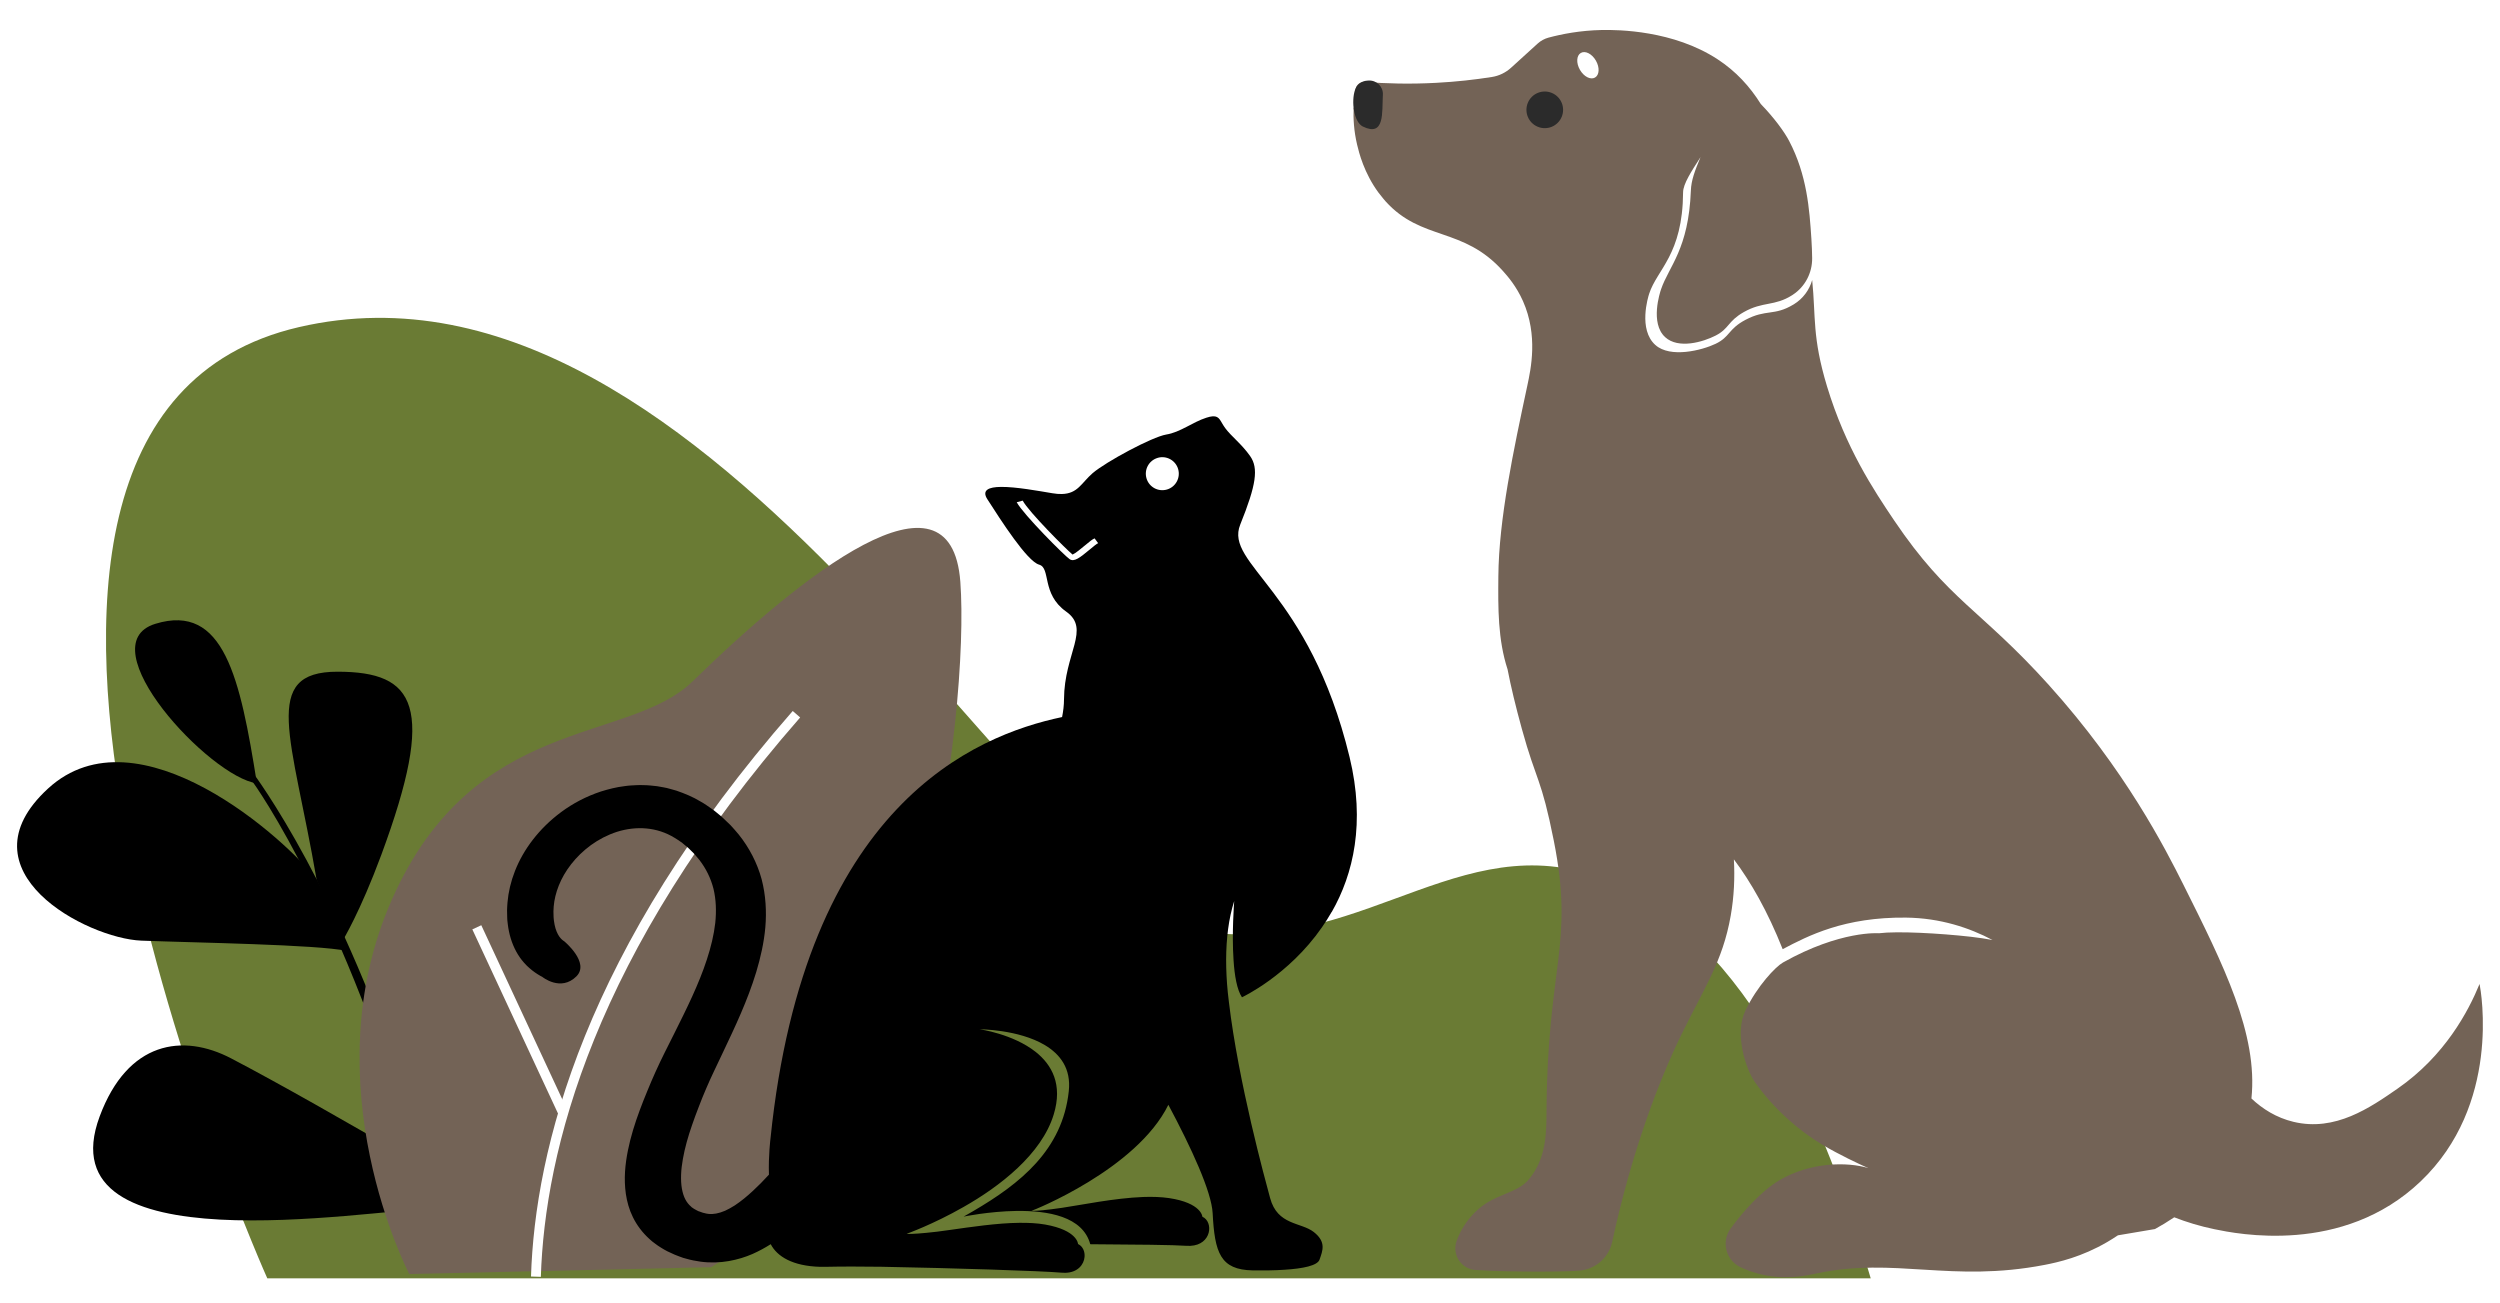
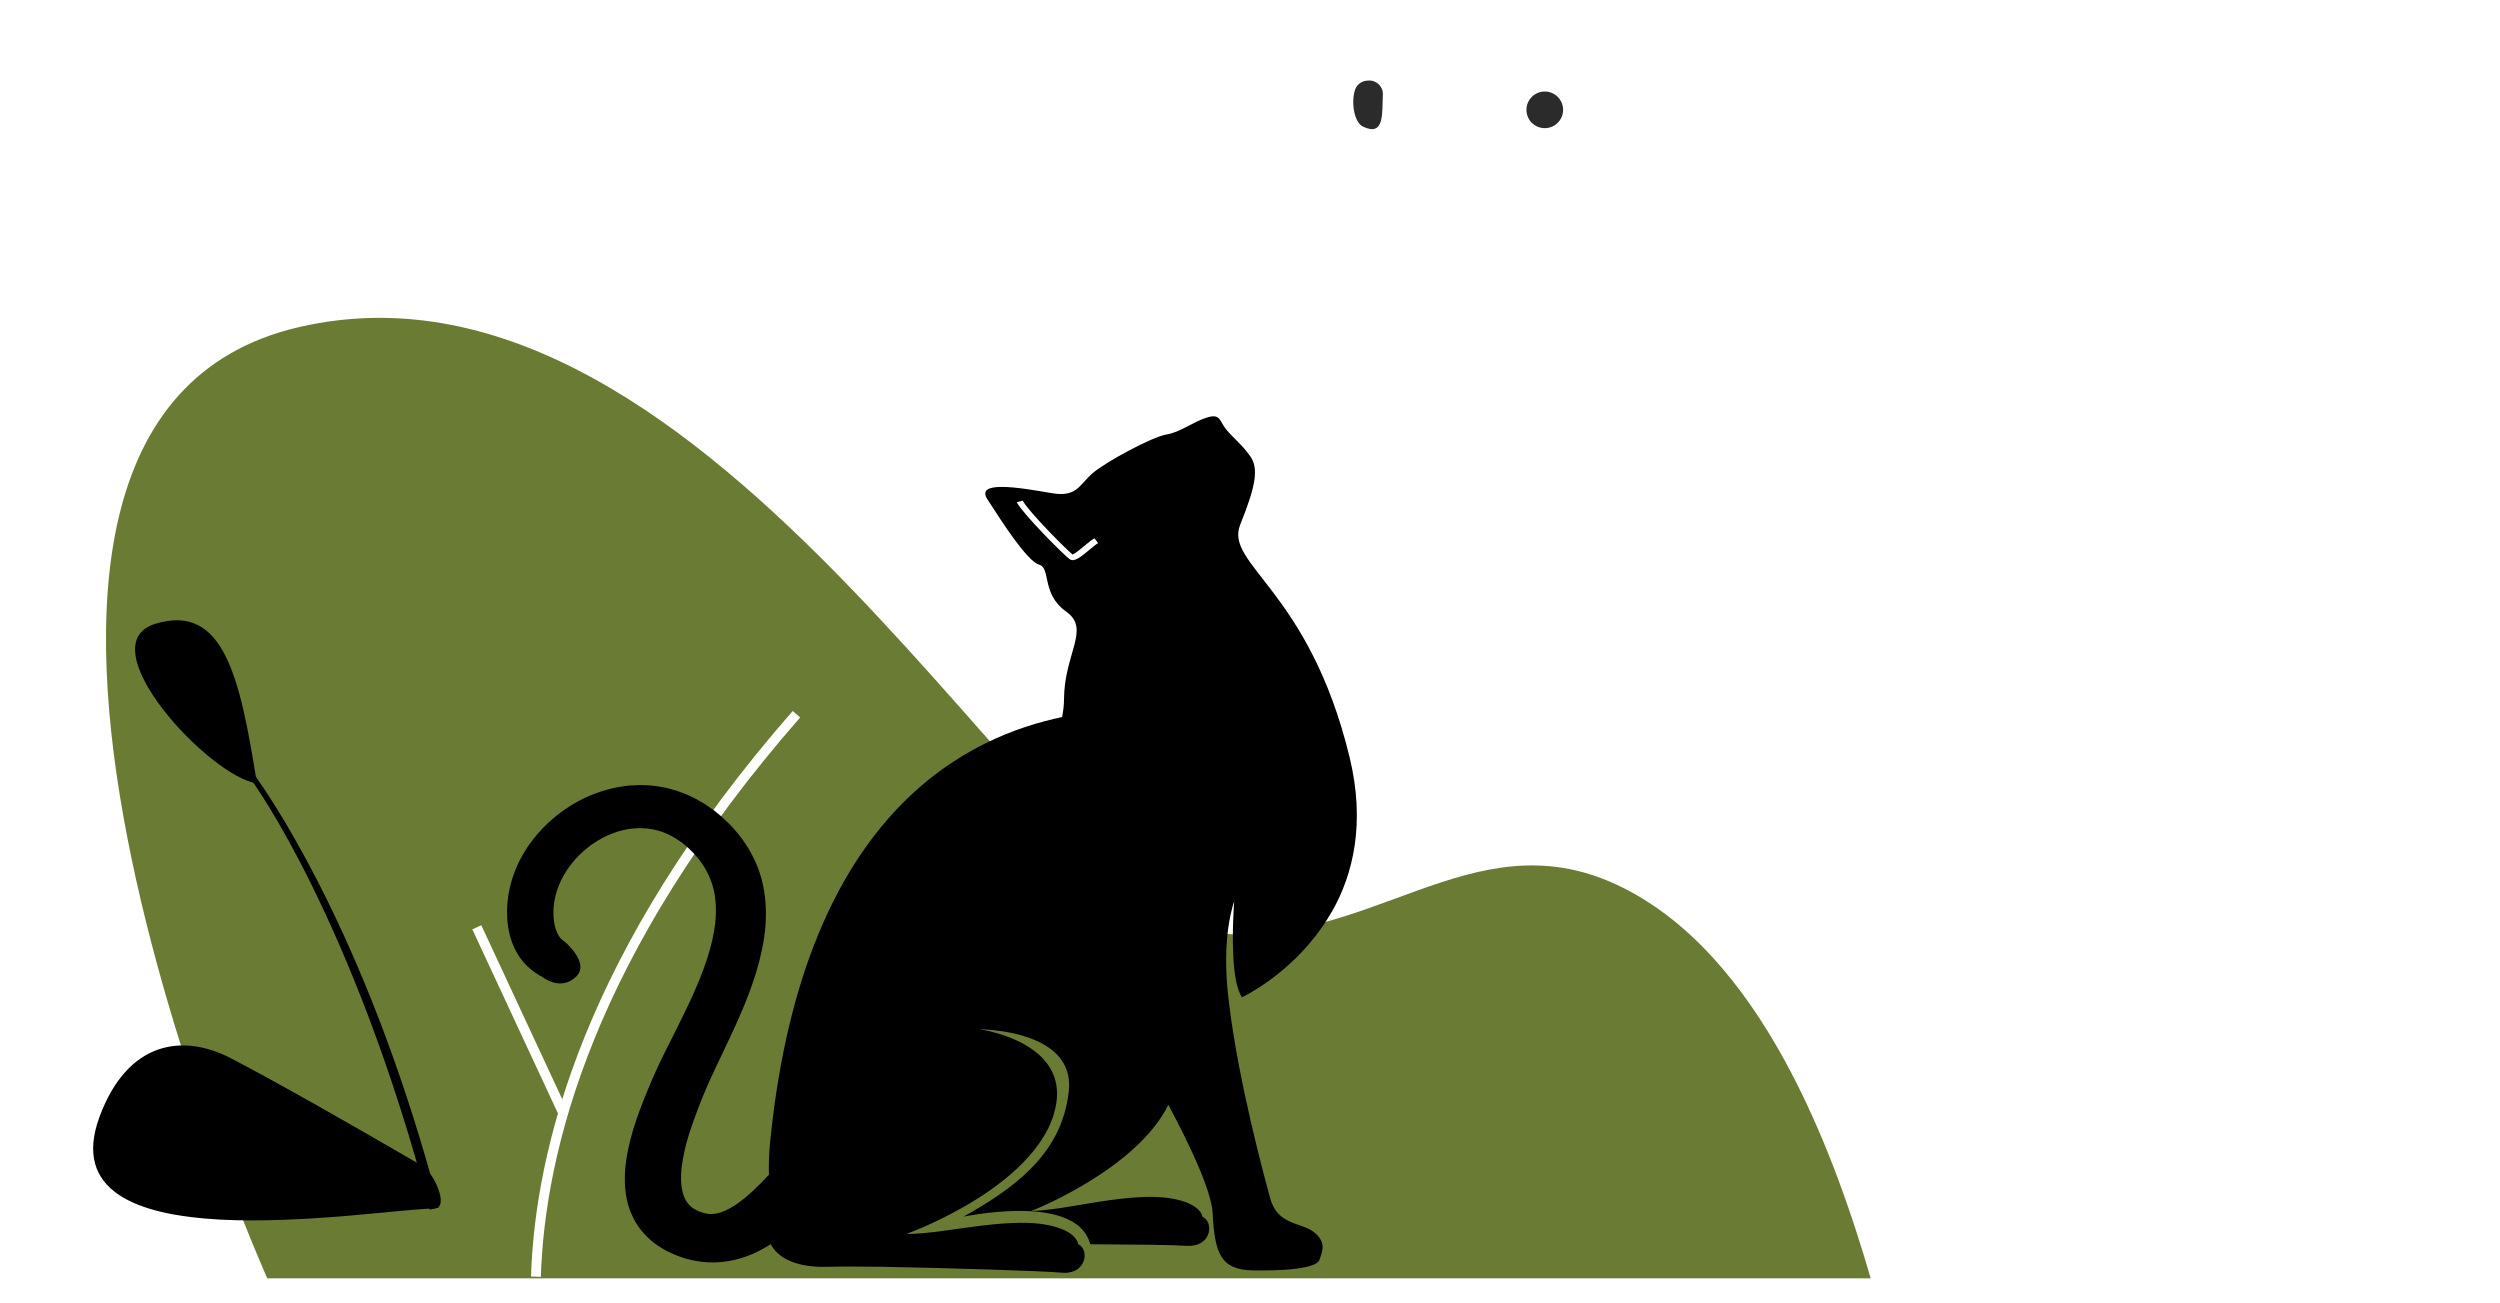
<svg xmlns="http://www.w3.org/2000/svg" xmlns:ns1="http://sodipodi.sourceforge.net/DTD/sodipodi-0.dtd" xmlns:ns2="http://www.inkscape.org/namespaces/inkscape" id="Layer_1" viewBox="0 0 693.68 361.58" class="img-svg down_lg:order-first down_lg:self-center down_lg:mb-8 max-w-100 md:max-w-150 mx-auto mt-10 replaced-svg" version="1.1" ns1:docname="AAH_Illustrations-cat-dog.svg" width="693.68" height="361.58" ns2:version="1.3.2 (091e20e, 2023-11-25)">
  <ns1:namedview id="namedview16" pagecolor="#ffffff" bordercolor="#000000" borderopacity="0.25" ns2:showpageshadow="2" ns2:pageopacity="0.0" ns2:pagecheckerboard="0" ns2:deskcolor="#d1d1d1" ns2:zoom="0.47334431" ns2:cx="346.47084" ns2:cy="249.28999" ns2:window-width="1536" ns2:window-height="807" ns2:window-x="0" ns2:window-y="25" ns2:window-maximized="1" ns2:current-layer="Layer_1" />
  <defs id="defs1">
    <style id="style1">
      .cls-1{fill:none;stroke:#49301c;stroke-miterlimit:10;stroke-width:2px;}
      .cls-1,.cls-2,.cls-3,.cls-4,.cls-5{fill-rule:evenodd;}
      .cls-6,.cls-2{fill:#fff;}
      .cls-3{fill:#f1f2f2;}
      .cls-7{fill:#5c7a5b;}
      .cls-4{fill:#b3d5ab;}
      .cls-8,.cls-5{fill:#2b2b2b;}
      .cls-9{fill:#e9ad6f;}
      .cls-10{fill:#845948;}
      .fill-secondary { fill:#6a7b34 !important; }
      .fill-primary-color{ fill:#49301c !important; }
      .fill-primary{ fill:#736356 !important; }
    </style>
  </defs>
  <g id="Group_1495" transform="translate(0,-67.942)">
    <g id="Path_1293">
      <path class="fill-secondary" d="M 519.07,422.65 C 508.97,387.99 488.78,332 448.4,313.34 408.02,294.68 379.75,332 335.33,326.67 290.91,321.34 198.03,132.05 82.94,158.71 -32.15,185.37 74.17,422.65 74.17,422.65 Z" id="path1" />
    </g>
    <g id="Path_1294">
-       <path d="m 87.84,311.98 c -6.78,-39.53 -15.72,-57.69 5.85,-57.66 21.58,0.03 27.46,9.35 12.1,50.85 C 99.93,321 95.1,328.89 95.1,328.89 l -7.27,-16.91 z" class="stroke-secondary" id="path2" />
-     </g>
+       </g>
    <g id="Path_1295">
-       <path d="m 88,312.22 c -8.28,-11.21 -49.73,-48.39 -74.67,-25.48 -24.94,22.91 10.85,41.61 25.87,42.2 15.02,0.59 48.77,1.07 57.06,2.86 C 90.4,317.93 88,312.23 88,312.23 Z" class="stroke-secondary" id="path3" />
-     </g>
+       </g>
    <g id="Path_1296">
-       <path d="M 119.25,403.59 C 98.04,322.93 70,284.72 70,284.72 c 0.94,-0.83 0.5,-1.97 1.21,-0.94 6.22,8.89 31.9,47.67 50.68,119.11 l -2.65,0.7 z" class="stroke-secondary" id="path4" />
+       <path d="M 119.25,403.59 C 98.04,322.93 70,284.72 70,284.72 c 0.94,-0.83 0.5,-1.97 1.21,-0.94 6.22,8.89 31.9,47.67 50.68,119.11 l -2.65,0.7 " class="stroke-secondary" id="path4" />
    </g>
    <g id="Path_1297">
      <path d="M 117.05,391.36 C 95.77,379 77.57,368.64 64.15,361.62 50.73,354.6 35.43,356.82 27.66,377.7 c -15.57,41.83 73.58,26.05 92.9,25.54 4.13,-0.11 0.06,-9.81 -3.51,-11.88 z" class="stroke-secondary" id="path5" />
    </g>
    <g id="Path_1298">
      <path d="M 71.28,285.29 C 66.64,256 62.13,235.2 43.11,241.03 c -19.02,5.83 15.17,42.57 28.17,44.26 z" class="stroke-secondary" id="path6" />
    </g>
    <g id="Path_1299">
-       <path class="fill-primary" d="m 197.32,419.55 c 58.35,-35.16 71.73,-155.17 69.15,-190.13 -2.58,-34.96 -44.3,-1.69 -74.29,27.58 -17.92,17.49 -60.57,9.07 -83.38,60.4 -22.82,51.34 4.76,104.05 4.76,104.05 z" id="path7" />
-     </g>
+       </g>
    <g id="Path_1300">
      <path class="cls-6" d="m 150.08,422.23 -2.74,-0.09 c 1.1,-34.98 14.58,-90.59 72.62,-156.92 l 2.06,1.8 c -57.51,65.72 -70.86,120.68 -71.95,155.21 z" id="path8" />
    </g>
    <g id="Line_34">
      <rect class="cls-6" x="142.91" y="322.61" width="2.74" height="56.86" transform="rotate(-24.95,144.238,350.999)" id="rect8" />
    </g>
  </g>
-   <path d="m 478.62,24.108 z m -103.02,5.77 c 1.25,0.12 0.61,-2.25 0.16,-2.33 0.1,-1.04 0.25,-2.01 0.4,-2.88 0.21,-1.19 1.3,-2.02 2.52,-1.93 5.87,0.46 12.51,0.64 19.77,0.25 5.59,-0.29 10.77,-0.88 15.48,-1.62 2,-0.31 3.86,-1.21 5.36,-2.58 2.46,-2.23 4.92,-4.46 7.37,-6.7 0.85,-0.77 1.88,-1.34 2.99,-1.64 3.77,-1.01 8.79,-1.99 14.72,-2.12 4.72,-0.1 19.95,0.1 32.21,8.12 5.11,3.34 8.95,7.55 11.99,12.41 3.85,3.99 6.58,7.8 7.85,10.22 5,9.52 5.65,19.05 6.19,27.19 0.13,1.94 0.19,3.74 0.21,5.35 0.05,4.08 -1.95,7.94 -5.38,10.18 -0.03,0.02 -0.07,0.04 -0.1,0.07 -5,3.2 -8.13,1.69 -13.49,4.73 -4.48,2.54 -4.01,4.56 -7.78,6.5 -3.5,1.8 -10.37,3.83 -14.04,0.45 -4.24,-3.89 -1.43,-12.41 -1.13,-13.29 2.2,-6.42 7.64,-11.1 8.27,-27.38 0.1,-2.84 1.08,-5.44 2.68,-9.28 -2.52,3.92 -4.83,7.44 -4.84,9.76 -0.11,17.34 -7.22,21.37 -9.41,28.14 -0.3,0.92 -3.08,9.92 1.71,14.22 4.14,3.72 12.93,1.49 16.7,-0.31 4.07,-1.94 3.48,-4.11 8.31,-6.66 5.78,-3.05 7.94,-1 13.31,-4.25 0.03,-0.01 0.06,-0.04 0.09,-0.05 2.55,-1.56 4.32,-3.96 5.11,-6.74 1.03,10.23 -0.03,15.78 4.11,29.48 5.16,17.05 12.94,28.77 18.67,37.27 14.97,22.17 23.94,24.57 42.89,45.62 21.21,23.56 32.31,45.38 37.32,55.38 11.18,22.35 20.74,41.47 18.89,59.34 3.05,2.88 6.9,5.34 11.67,6.48 11.58,2.79 21.27,-3.94 28.9,-9.23 13.14,-9.12 19.64,-21.47 22.73,-29.03 0.45,2.31 5.95,33.53 -16.38,54.81 -21.62,20.59 -51.07,14.51 -57.16,13.25 -4.05,-0.84 -7.78,-1.98 -11.18,-3.31 -1.86,1.25 -3.67,2.34 -5.35,3.26 l -10.28,1.74 c -0.96,0.64 -1.96,1.27 -2.93,1.84 -7.11,4.16 -13.57,5.62 -17.39,6.36 -26.01,5.03 -41.58,-2.25 -63.34,2.38 -2.57,0.55 -8.99,2.07 -16.52,-0.05 -1.66,-0.46 -3.17,-1.05 -4.55,-1.69 -4.07,-1.92 -5.39,-7.11 -2.72,-10.75 3.46,-4.71 8.43,-10.32 13.41,-13.3 8.66,-5.18 19.05,-5.21 24.77,-3.44 -2.97,-1.33 -7.97,-3.68 -12.61,-6.42 -6.59,-3.89 -13.64,-10.03 -18.85,-17.46 -2.49,-3.55 -5.77,-13.33 -2.64,-19.82 3.3,-6.87 8.4,-12.21 10.45,-13.36 15.99,-8.98 26.63,-8.11 26.63,-8.11 5.09,-0.64 16.79,0 25.43,0.97 2.16,0.25 4.2,0.56 6.06,0.9 -6.39,-3.38 -14.45,-6.1 -24.03,-6.21 -17.01,-0.17 -27.07,4.99 -34.19,8.76 -4.21,-10.59 -8.83,-18.63 -13.54,-24.92 0.28,5.01 0.07,10.25 -0.88,15.65 -2.24,12.76 -7.36,19.97 -13.87,33.36 -6.09,12.53 -13.67,32.31 -19.01,57.12 -0.91,4.22 -4.41,7.43 -8.71,7.94 -3.35,0.4 -19.31,0.49 -29.18,-0.13 -4.09,-0.25 -6.7,-4.42 -5.23,-8.23 1.1,-2.85 2.55,-5.23 4.92,-7.67 5.29,-5.41 11.51,-5.02 15.07,-9.24 4.96,-5.88 4.87,-13.38 4.9,-18.85 0.24,-40.56 7.76,-46.29 2.03,-75.1 -3.51,-17.69 -4.78,-16.21 -8.86,-31.02 -1.77,-6.42 -3.07,-11.86 -3.97,-16.54 -2.71,-8.31 -2.64,-17 -2.56,-25.84 0.14,-15.89 4.16,-34.77 8.05,-52.96 0.96,-4.52 3.02,-13.85 -1.22,-23.4 -1.85,-4.16 -4.23,-6.86 -5.57,-8.36 -11.1,-12.36 -22.49,-8.21 -32.53,-19.29 -0.13,-0.15 -0.9,-1.03 -1.97,-2.42 -4.03,-5.47 -5.43,-11.12 -5.95,-13.33 -0.9,-3.79 -1.09,-7.28 -0.97,-10.26" class="fill-primary" id="path9" />
  <path class="cls-5" d="m 430.57,25.778 c -2.6,-1.07 -5.57,0.16 -6.64,2.76 -1.07,2.6 0.16,5.57 2.76,6.64 2.6,1.07 5.57,-0.16 6.64,-2.76 1.07,-2.6 -0.16,-5.57 -2.76,-6.64 z" id="path10" />
  <path class="cls-2" d="m 438.64,14.688 c -1.22,0.7 -1.34,2.8 -0.25,4.69 1.08,1.89 2.96,2.85 4.18,2.14 1.22,-0.7 1.34,-2.8 0.25,-4.69 -1.08,-1.89 -2.95,-2.85 -4.18,-2.14 z" id="path11" />
  <path class="cls-8" d="m 379.71,22.348 c 2.24,-0.14 4.13,1.69 4,3.94 -0.27,4.85 0.59,11.8 -5.54,8.83 -2.51,-1.22 -3.3,-6.92 -2.18,-10.21 0.49,-1.44 1.81,-2.43 3.32,-2.53 z" id="path12" />
  <path class="cls-10" d="m 268.95,223.678 28.45,31.53 c 1.79,1.98 -0.53,4.96 -2.89,3.71 l -39.25,-20.72 c -1.42,-0.75 -1.71,-2.66 -0.57,-3.8 l 10.8,-10.81 c 0.97,-0.97 2.55,-0.93 3.46,0.09 z" id="path13" />
  <path d="m 369.5,253.008 v 0.03 c -0.85,1.49 -1.75,2.92 -2.7,4.27 -9.33,13.44 -22.19,19.41 -22.19,19.41 -1.39,-2.08 -2.06,-6.03 -2.33,-10.24 -0.52,-7.53 0.15,-15.96 0.18,-16.46 -1.56,4.88 -2.21,10.42 -2.24,16.22 0,2.98 0.15,6.03 0.46,9.12 v 0 c 0.09,0.91 0.19,1.8 0.31,2.7 2.64,22.25 10.01,49.13 11.43,54.36 2.05,7.62 8.55,6.66 12.1,9.42 3.55,2.77 2.48,5.2 1.61,7.69 -0.59,1.64 -4.51,2.46 -9.68,2.79 -2.71,0.19 -5.76,0.22 -8.84,0.18 -9.02,-0.15 -10.57,-4.92 -11.13,-15.87 -0.31,-5.95 -5.85,-18.02 -12.29,-30.08 -8.8,17.93 -37.72,29.41 -37.97,29.41 0,0 0.16,0.03 0.65,0.01 0.94,-0.01 3.15,-0.15 7.8,-0.83 5.32,-0.78 14.5,-2.7 22.56,-3.01 2.55,-0.09 4.98,-0.01 7.16,0.31 9.05,1.36 9.24,5.17 9.24,5.17 3.15,1.4 2.61,7.8 -3.33,8.08 -0.34,0.01 -0.71,0.01 -1.08,-0.01 -3.37,-0.25 -14.22,-0.37 -26.7,-0.44 -2.09,-7.74 -11.76,-9.33 -20.42,-9.24 -3.9,0.06 -7.6,0.46 -10.33,0.84 -2.67,0.37 -4.39,0.74 -4.39,0.74 0.87,-0.5 1.75,-0.99 2.61,-1.5 13.07,-7.62 24.83,-16.99 26.57,-33.3 0.69,-6.31 -2.42,-10.27 -6.63,-12.79 -7.35,-4.38 -18.11,-4.39 -18.11,-4.39 0,0 9.18,1.24 15.56,6.28 4.45,3.54 7.56,9 5,17.36 -3.36,11.04 -15,20 -25.08,25.7 -8.46,4.83 -15.74,7.41 -15.74,7.41 0,0 0.16,0.03 0.63,0.03 0.96,0 3.17,-0.07 7.88,-0.63 4.35,-0.53 11.27,-1.72 18.04,-2.24 1.59,-0.12 3.15,-0.19 4.69,-0.21 2.55,-0.03 5,0.09 7.18,0.47 9.03,1.59 9.15,5.39 9.15,5.41 0.04,0.01 0.09,0.04 0.13,0.07 1.21,0.63 1.81,2.06 1.68,3.51 -0.18,2.11 -1.87,4.33 -5.35,4.41 -0.34,0 -0.71,0 -1.09,-0.04 -5.42,-0.49 -30.12,-1.27 -49.97,-1.64 -5.57,-0.07 -10.76,-0.09 -15.05,0.01 -0.66,0.03 -1.28,0.01 -1.9,0.01 -7.65,-0.21 -11.95,-2.87 -13.72,-6.28 -0.03,0.01 -0.06,0.03 -0.07,0.04 -1.47,0.93 -3.11,1.84 -5,2.68 -1.9,0.83 -4.1,1.53 -6.56,1.96 -2.45,0.43 -5.19,0.53 -7.87,0.16 -1.33,-0.19 -2.67,-0.44 -3.92,-0.81 -0.16,-0.04 -0.31,-0.09 -0.47,-0.13 -0.09,-0.03 -0.16,-0.06 -0.24,-0.07 -0.03,-0.01 -0.04,-0.01 -0.07,-0.01 h -0.01 c 0,0 -0.53,-0.19 -0.49,-0.18 -0.21,-0.07 -0.41,-0.15 -0.62,-0.22 -0.21,-0.07 -0.41,-0.16 -0.62,-0.24 -0.1,-0.04 -0.21,-0.07 -0.31,-0.12 -0.06,-0.01 -0.09,-0.03 -0.18,-0.07 -0.09,-0.03 -0.18,-0.06 -0.25,-0.1 -0.68,-0.29 -1.36,-0.6 -2.02,-0.93 -0.65,-0.32 -1.16,-0.65 -1.74,-1 -0.56,-0.32 -1.11,-0.72 -1.64,-1.12 -0.27,-0.21 -0.53,-0.4 -0.8,-0.6 -0.25,-0.21 -0.5,-0.44 -0.74,-0.65 -1.97,-1.77 -3.55,-3.89 -4.61,-6.06 -1.08,-2.17 -1.65,-4.36 -1.97,-6.48 -0.6,-4.23 -0.19,-8.24 0.57,-12.05 0.77,-3.83 1.93,-7.52 3.27,-11.13 0.66,-1.81 1.39,-3.6 2.11,-5.36 0.37,-0.87 0.72,-1.74 1.09,-2.62 0.44,-1 0.75,-1.71 1.18,-2.68 0.85,-1.89 1.69,-3.64 2.56,-5.39 0.87,-1.74 1.75,-3.48 2.62,-5.22 3.45,-6.9 6.85,-13.73 9.08,-20.59 1.12,-3.42 1.95,-6.82 2.33,-10.15 0.34,-3.3 0.22,-6.5 -0.49,-9.46 -0.75,-2.93 -2.06,-5.61 -3.92,-8.02 -0.47,-0.6 -1.02,-1.18 -1.5,-1.77 -0.28,-0.28 -0.56,-0.55 -0.84,-0.83 l -0.41,-0.41 c -0.07,-0.07 -0.15,-0.13 -0.22,-0.21 -0.03,-0.03 -0.06,-0.07 -0.09,-0.1 -0.35,-0.29 -0.71,-0.59 -1.06,-0.87 -0.18,-0.16 -0.37,-0.32 -0.56,-0.47 -0.04,-0.04 -0.09,-0.07 -0.13,-0.12 -0.03,-0.03 -0.07,-0.04 -0.1,-0.07 -0.07,-0.04 -0.13,-0.09 -0.21,-0.13 -0.55,-0.35 -1,-0.74 -1.68,-1.11 -4.98,-3.09 -10.74,-3.37 -16.03,-1.72 -2.64,0.85 -5.11,2.14 -7.26,3.7 -2.15,1.58 -4.01,3.39 -5.5,5.32 -3.01,3.85 -4.51,8.02 -4.83,11.69 -0.01,0.46 -0.07,0.91 -0.07,1.36 0.01,0.46 0.03,0.9 0.03,1.33 v 0.13 0 c 0,0 0,0.04 0.01,0.06 v 0.1 c 0.01,0.13 0.01,0.27 0.03,0.4 0.03,0.19 0.04,0.37 0.06,0.56 0.06,0.41 0.12,0.8 0.19,1.15 0.29,1.44 0.78,2.5 1.28,3.24 0.44,0.63 0.91,1.05 1.34,1.31 0.01,0.01 0.04,0.03 0.06,0.04 0,0 7.17,5.92 3.38,9.72 -4.34,4.34 -9.48,0.16 -9.49,0.14 -0.16,-0.07 -0.34,-0.16 -0.52,-0.27 -1.03,-0.59 -2.06,-1.3 -3.02,-2.15 -0.24,-0.21 -0.47,-0.43 -0.72,-0.66 -0.27,-0.28 -0.53,-0.56 -0.8,-0.85 -0.15,-0.16 -0.28,-0.34 -0.43,-0.52 -0.06,-0.07 -0.12,-0.15 -0.18,-0.21 -0.03,-0.03 -0.04,-0.06 -0.07,-0.1 -0.04,-0.06 -0.1,-0.13 -0.15,-0.19 -0.1,-0.13 -0.19,-0.27 -0.29,-0.4 -1.52,-2.15 -2.52,-4.69 -3.05,-7.25 -0.13,-0.63 -0.25,-1.3 -0.32,-1.95 -0.04,-0.31 -0.07,-0.68 -0.12,-1.03 0,-0.13 -0.01,-0.28 -0.03,-0.41 -0.01,-0.09 -0.01,-0.18 -0.01,-0.27 0,-0.09 -0.01,-0.16 -0.01,-0.25 -0.01,-0.66 -0.03,-1.36 -0.04,-2.03 0.01,-0.69 0.07,-1.39 0.12,-2.09 0.47,-5.67 2.73,-11.86 7.04,-17.42 2.14,-2.77 4.77,-5.39 7.91,-7.71 3.14,-2.32 6.81,-4.29 10.98,-5.67 2.09,-0.65 4.29,-1.22 6.6,-1.49 1.15,-0.18 2.34,-0.22 3.54,-0.28 0.59,-0.03 1.19,0 1.8,0.01 0.59,0.01 1.19,0.03 1.81,0.1 0.6,0.06 1.21,0.13 1.81,0.19 0.6,0.09 1.21,0.21 1.81,0.32 0.31,0.06 0.6,0.12 0.9,0.18 0.31,0.07 0.6,0.16 0.9,0.24 0.6,0.16 1.18,0.34 1.78,0.5 2.31,0.8 4.61,1.74 6.68,3.01 1.03,0.55 2.12,1.33 3.18,2.08 0.12,0.09 0.25,0.19 0.4,0.28 0.06,0.04 0.13,0.1 0.18,0.15 0.06,0.03 0.1,0.07 0.15,0.1 0.19,0.15 0.38,0.31 0.56,0.46 0.38,0.31 0.75,0.62 1.13,0.93 0.01,0.01 0.04,0.03 0.07,0.06 l 0.27,0.24 c 0.06,0.04 0.12,0.09 0.16,0.15 0.1,0.09 0.21,0.19 0.32,0.29 0.19,0.19 0.41,0.4 0.62,0.6 0.41,0.38 0.83,0.78 1.25,1.19 0.77,0.85 1.56,1.71 2.3,2.62 2.93,3.64 5.16,7.96 6.37,12.42 1.16,4.46 1.39,8.99 1.03,13.31 -0.38,4.33 -1.34,8.47 -2.53,12.45 -2.42,7.96 -5.91,15.27 -9.22,22.25 -0.81,1.72 -1.64,3.45 -2.45,5.16 -0.8,1.68 -1.58,3.39 -2.24,4.95 -0.34,0.77 -0.75,1.78 -1.05,2.51 -0.32,0.87 -0.66,1.72 -1,2.56 -0.65,1.68 -1.27,3.33 -1.83,4.97 -1.13,3.24 -2.03,6.42 -2.56,9.45 -0.55,3.01 -0.68,5.88 -0.28,8.22 0.21,1.16 0.53,2.2 0.97,3.02 0.43,0.81 0.94,1.44 1.55,1.96 0.07,0.07 0.15,0.13 0.21,0.21 0.09,0.04 0.18,0.1 0.27,0.18 0.16,0.1 0.31,0.24 0.52,0.34 0.19,0.09 0.4,0.25 0.53,0.29 0.13,0.06 0.27,0.12 0.37,0.19 0.01,0.01 0.03,0.01 0.06,0.03 0,0.01 0.09,0.03 0.12,0.06 0.12,0.03 0.21,0.07 0.31,0.1 0.21,0.07 0.41,0.15 0.62,0.22 0.12,0.03 0.22,0.09 0.34,0.12 0,0.01 0.01,0.01 0.01,0.01 0.03,0 0.04,0 0.09,0.01 0.04,0.01 0.09,0.01 0.15,0.03 0.43,0.15 0.81,0.19 1.19,0.25 0.75,0.1 1.44,0.04 2.21,-0.09 0.77,-0.15 1.61,-0.4 2.48,-0.78 0.88,-0.41 1.77,-0.9 2.67,-1.47 0.87,-0.59 1.74,-1.21 2.58,-1.9 1.68,-1.36 3.23,-2.84 4.66,-4.27 0.78,-0.81 1.53,-1.61 2.25,-2.37 -0.18,-5.32 0.44,-10.12 0.44,-10.12 9.5,-92.39 56.63,-111.73 80.9,-116.85 0.32,-1.62 0.53,-3.27 0.53,-4.92 0.07,-12.85 7.49,-19.51 0.56,-24.37 -6.88,-4.89 -4.16,-12.08 -7.47,-13 -3.33,-0.93 -10.62,-12.33 -14.34,-18.12 -1.67,-2.58 0.38,-3.42 3.76,-3.45 4.18,-0.04 10.43,1.12 14.22,1.75 1.02,0.18 1.9,0.24 2.67,0.22 4.45,-0.1 5.41,-3.06 8.55,-5.79 3.71,-3.17 16.49,-10.05 20.41,-10.71 3.93,-0.63 7.32,-3.45 11.11,-4.66 0.72,-0.24 1.31,-0.37 1.8,-0.4 1.96,-0.12 2.08,1.4 3.45,3.26 1.69,2.31 4.6,4.44 6.94,7.8 2.34,3.35 1.71,7.9 -2.76,18.98 -4.49,11.1 19.07,18.05 30.34,64.54 4.41,18.2 1.06,32.42 -4.94,42.94 z" class="fill-secondary-two" id="path14" />
  <g id="Path_1325" transform="translate(0,-67.942)">
    <path class="cls-6" d="m 304.7,218.65 -0.98,-1.33 c -0.61,0.25 -1.45,0.93 -2.76,2.03 -0.94,0.78 -2.61,2.17 -3.35,2.47 -1.91,-1.59 -12.14,-11.82 -13.84,-14.97 l -1.66,0.45 c 1.88,3.47 13.46,15.02 14.7,15.81 1.27,0.8 2.77,-0.37 5.54,-2.67 0.91,-0.76 1.94,-1.62 2.36,-1.79 z" id="path15" />
  </g>
  <g id="Path_1337" transform="translate(0,-67.942)">
-     <path class="cls-2" d="m 321.22,194.99 c -2.43,0.71 -3.81,3.25 -3.1,5.68 0.71,2.43 3.25,3.81 5.68,3.1 2.42,-0.71 3.81,-3.25 3.1,-5.68 -0.71,-2.42 -3.25,-3.82 -5.67,-3.11 v 0 z" id="path16" />
-   </g>
+     </g>
</svg>